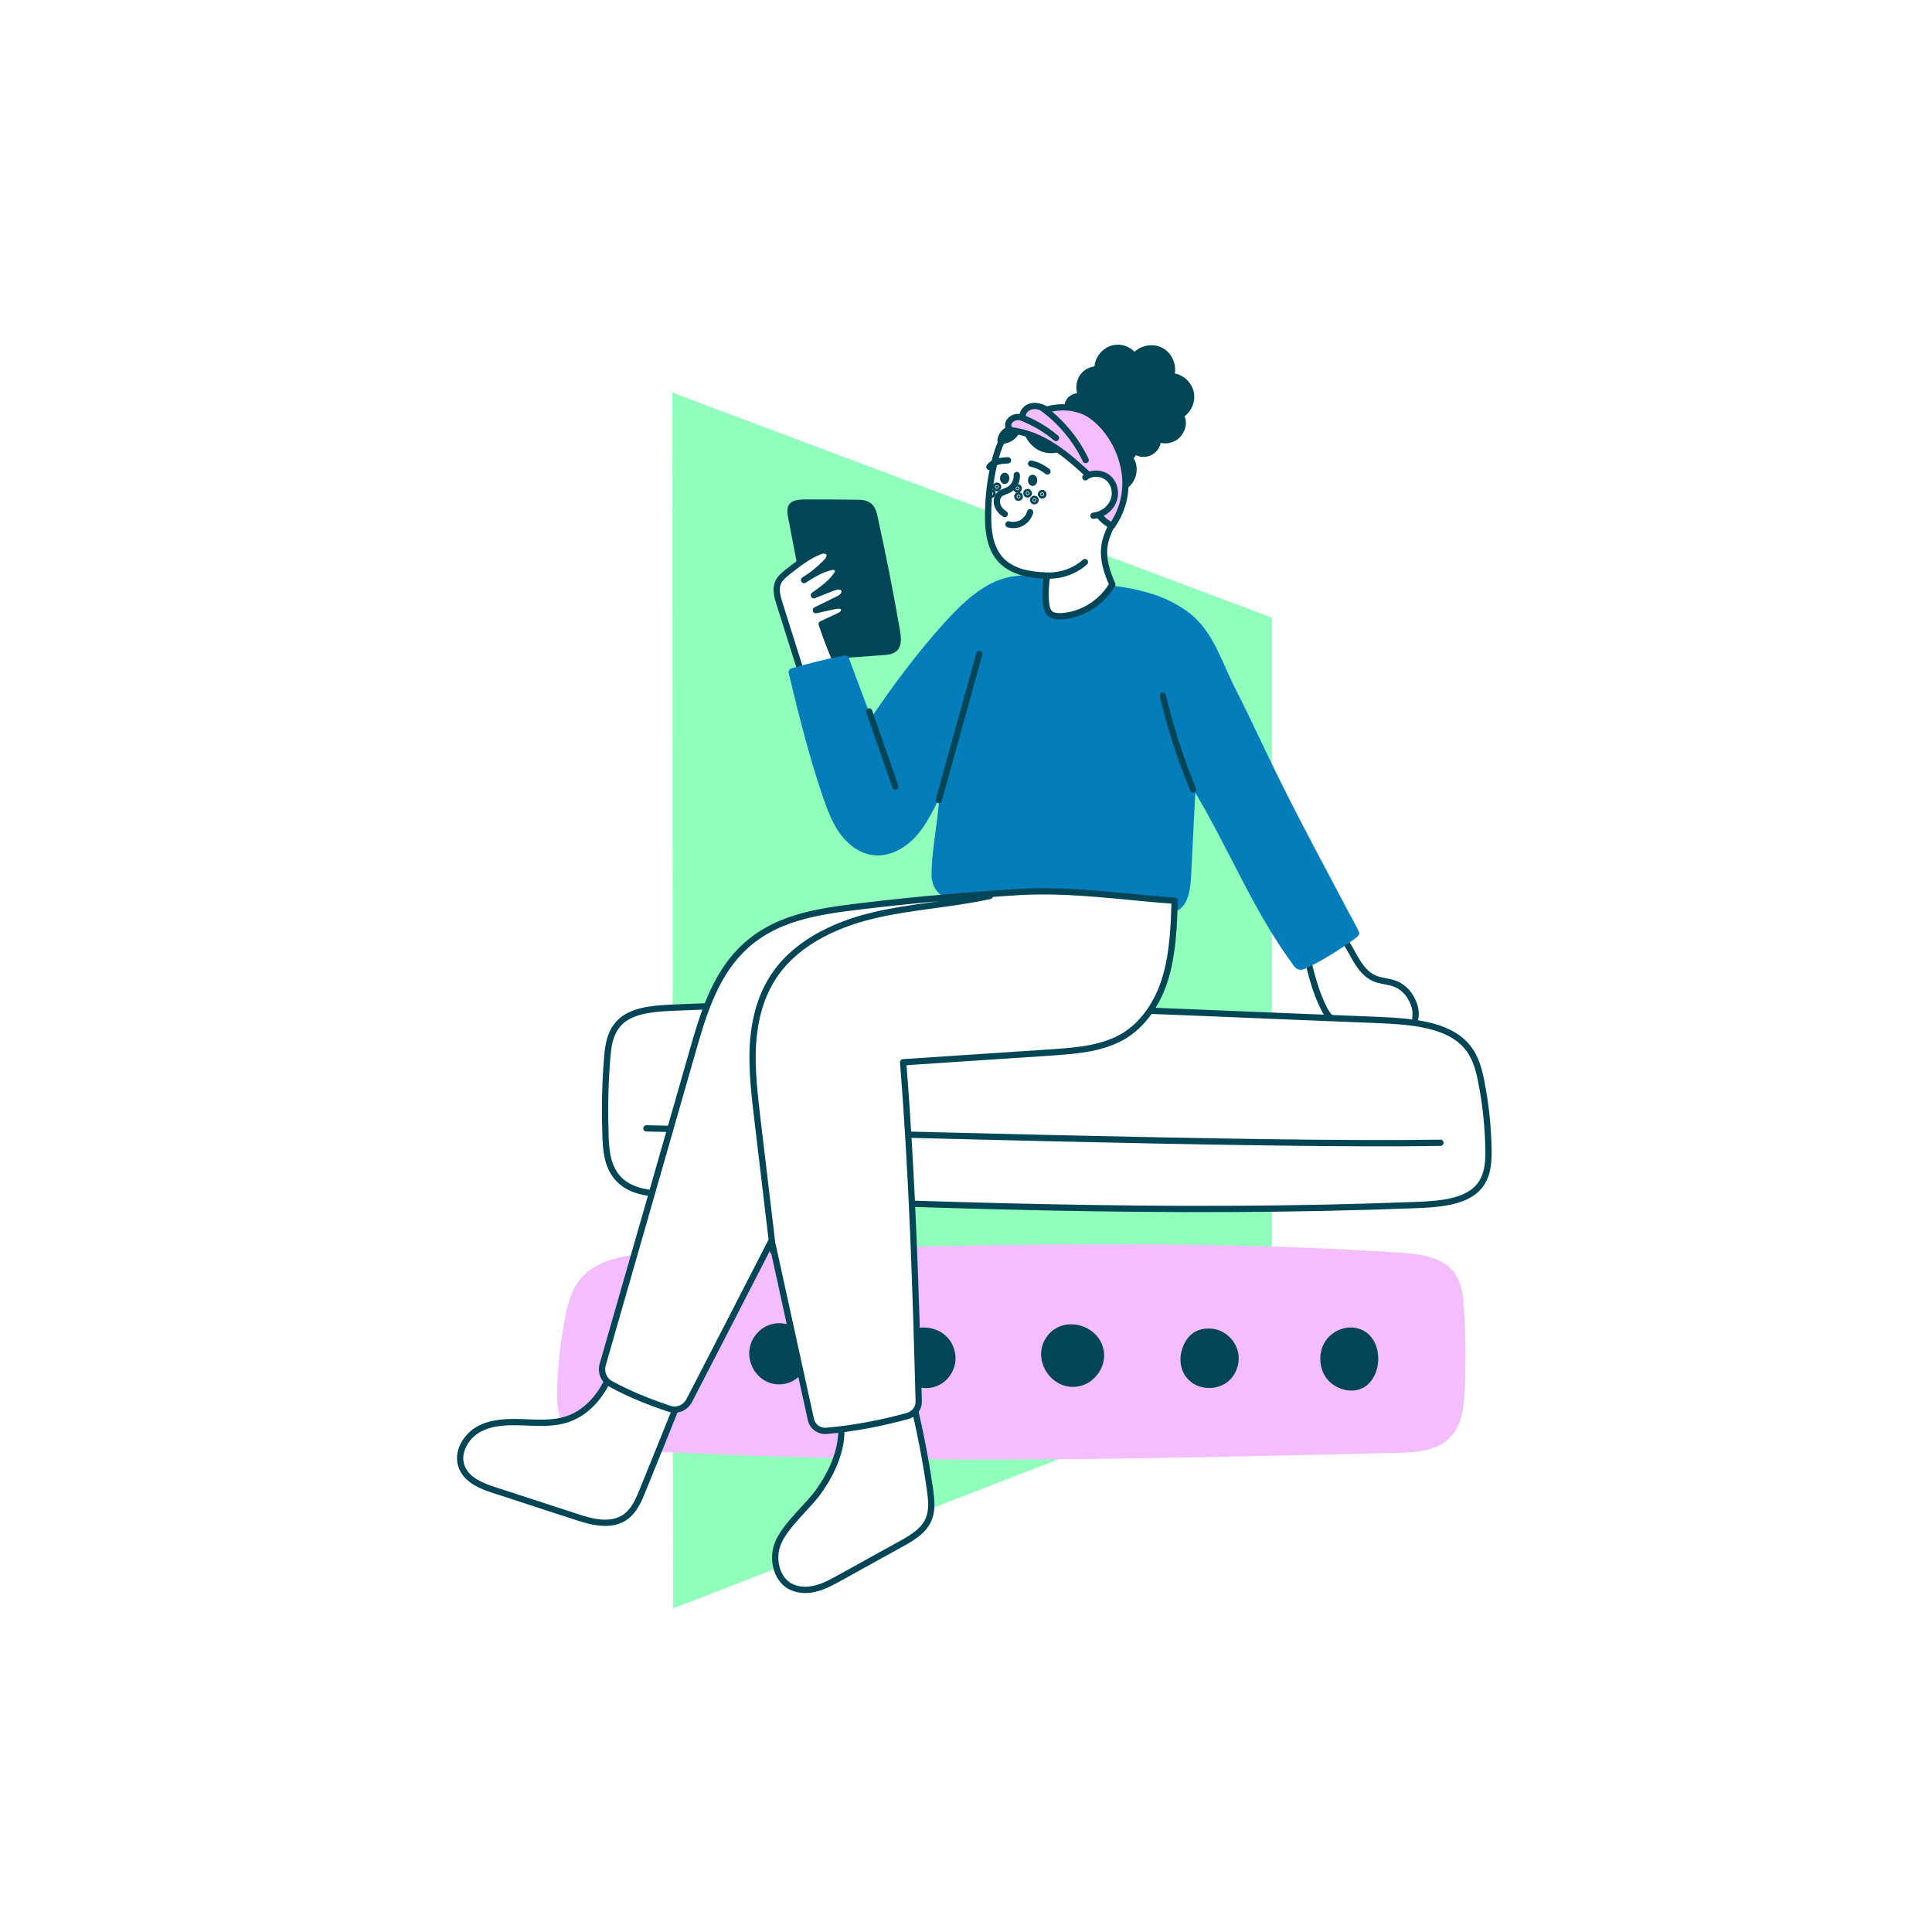
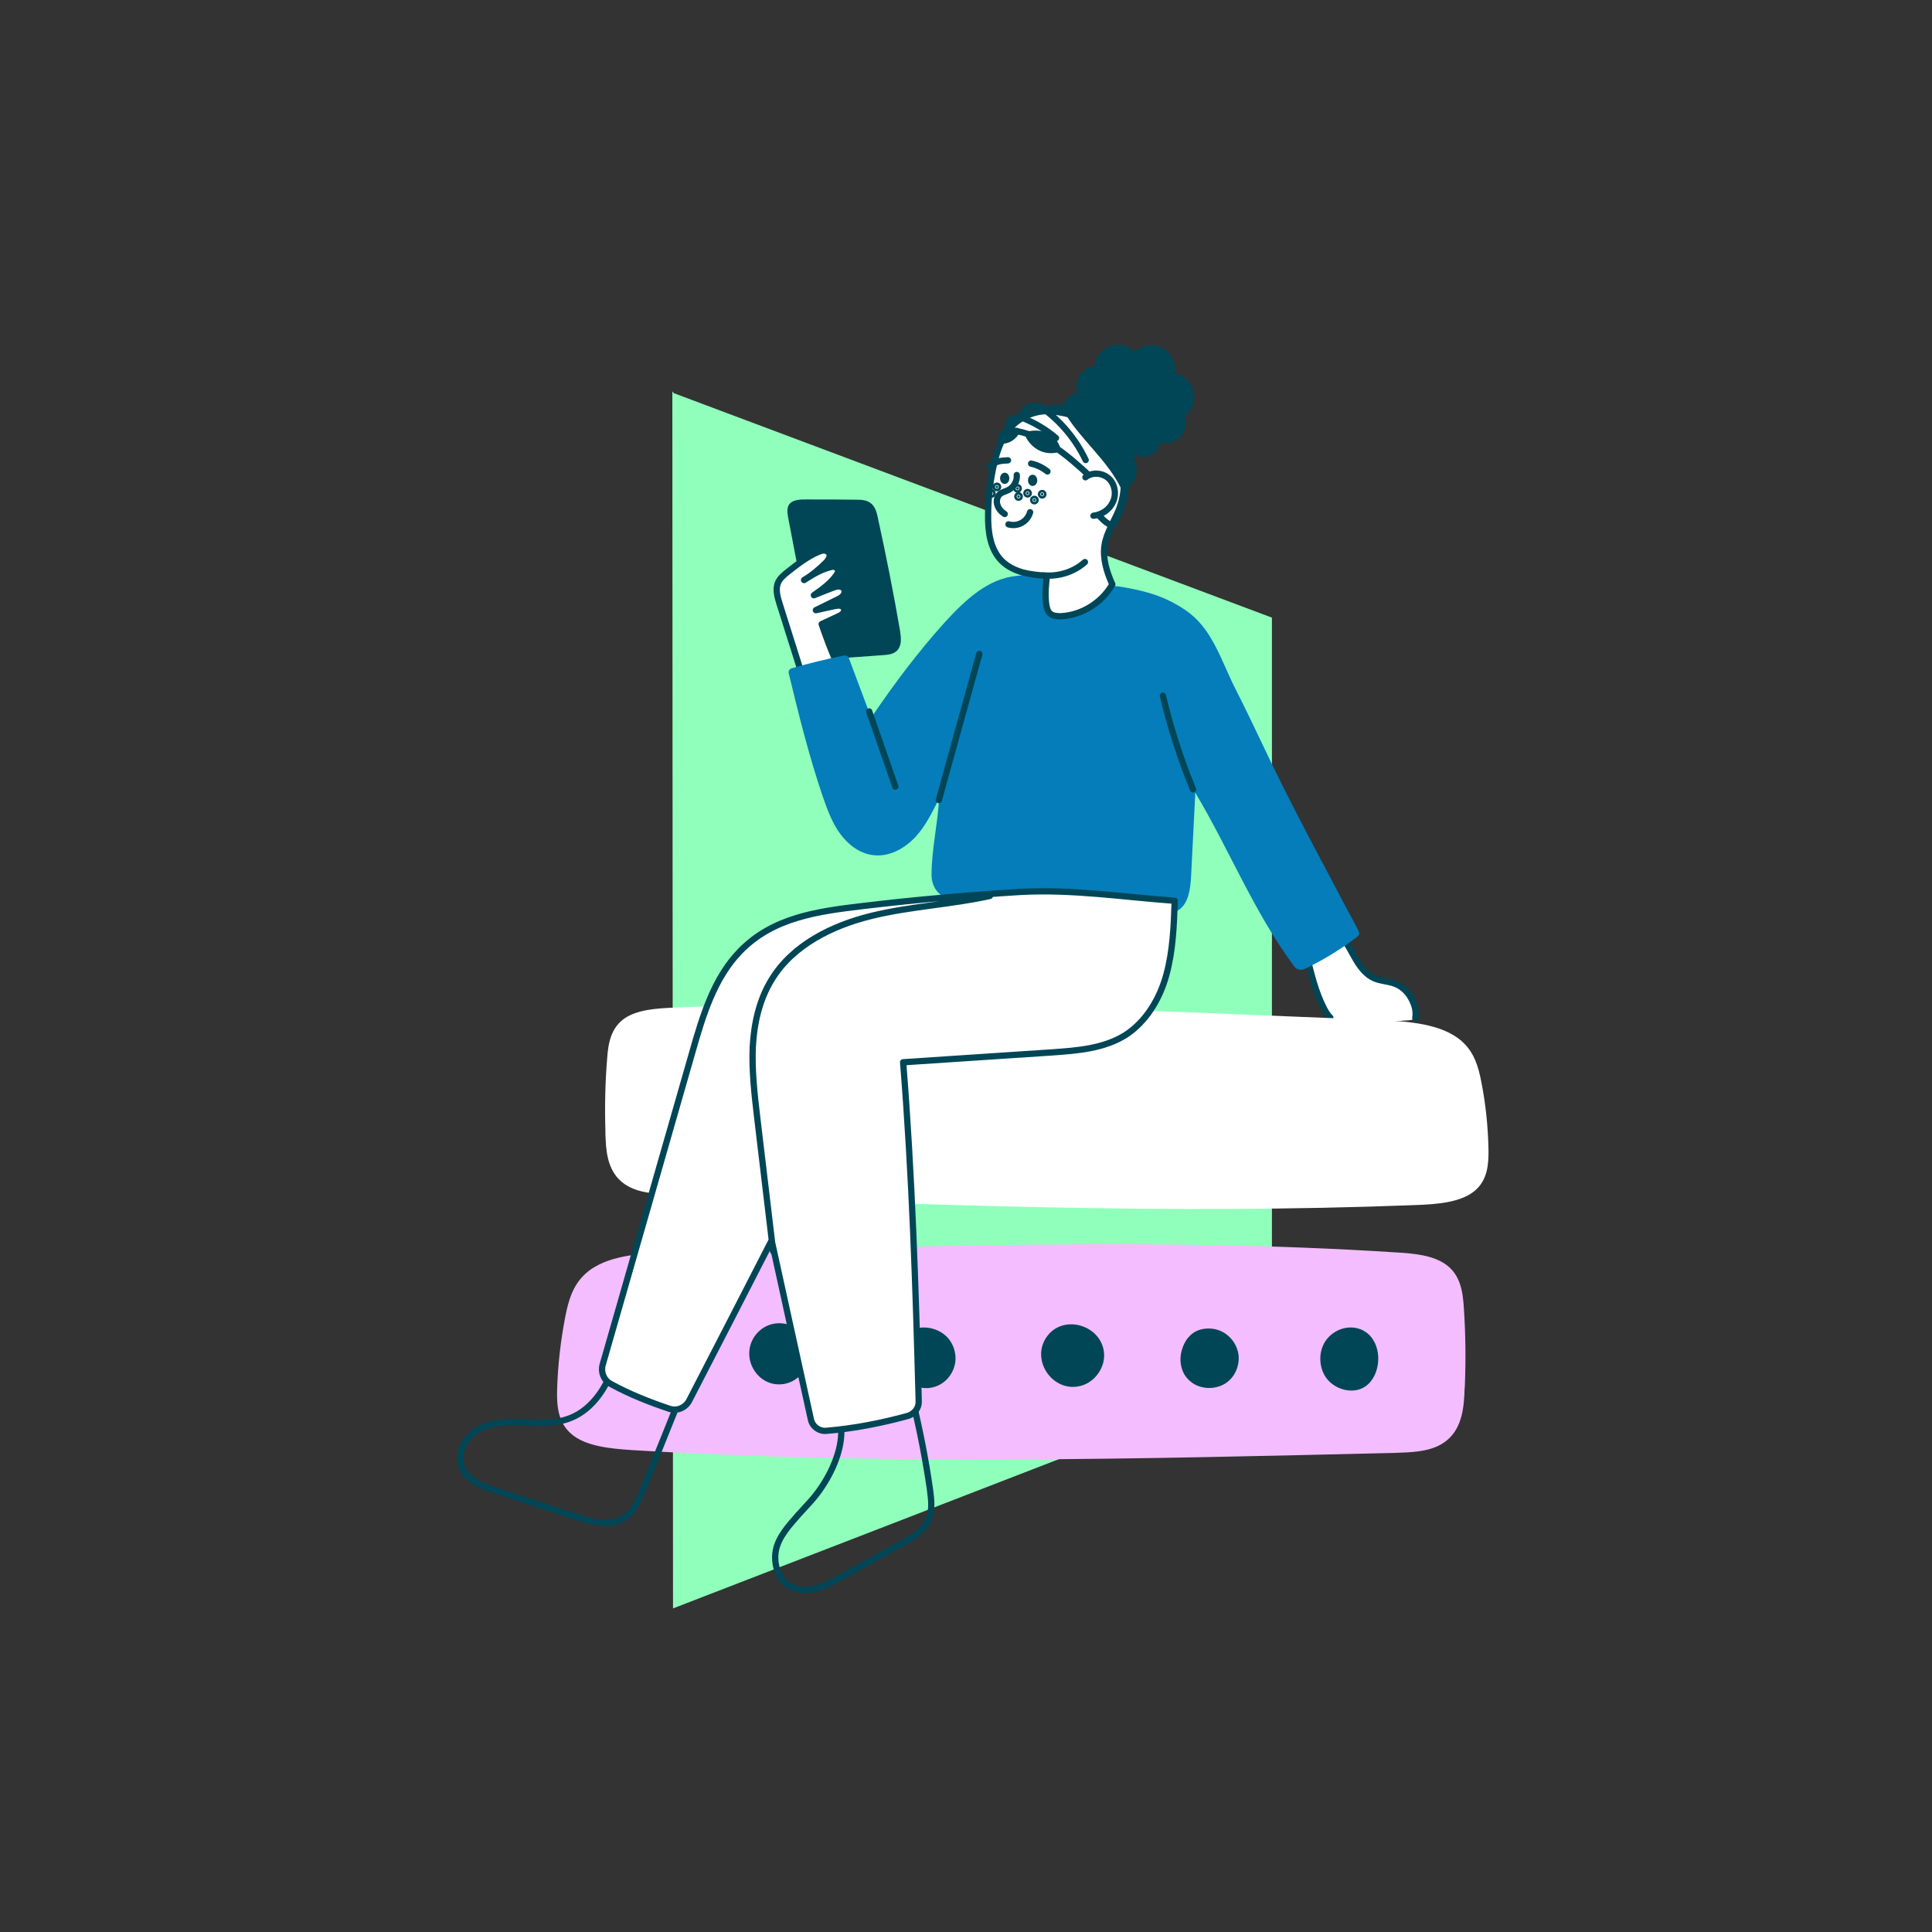
<svg xmlns="http://www.w3.org/2000/svg" width="230" height="230" viewBox="0 0 230 230" fill="none">
  <rect x="0" y="0" width="230" height="230" fill="#333333" stroke="none" />
  <g clip-path="url(#clip0_4272_24552)">
-     <rect width="230" height="230" fill="white" />
    <path d="M80.199 46.798L151.421 73.528V163.9L80.121 191.477L80.04 46.59" fill="#90FFBB" />
    <path d="M97.248 76.528C97.368 77.04 97.547 77.642 98.026 77.914C98.325 78.094 98.685 78.064 98.984 78.064C101.049 77.914 103.115 77.763 105.18 77.612C105.659 77.582 106.198 77.522 106.527 77.19C107.006 76.708 106.887 75.834 106.767 75.081C105.989 70.561 105.09 66.04 104.103 61.55C104.013 61.128 103.893 60.676 103.594 60.344C103.175 59.892 102.546 59.862 101.977 59.862C100.002 59.832 97.996 59.832 96.02 59.832C95.362 59.832 94.254 59.802 94.135 60.556C94.075 60.857 94.135 61.218 94.195 61.55C95.152 66.522 96.05 71.495 97.248 76.528Z" fill="#004656" />
    <path d="M97.248 76.528C97.368 77.04 97.547 77.642 98.026 77.914C98.325 78.094 98.685 78.064 98.984 78.064C101.049 77.914 103.115 77.763 105.18 77.612C105.659 77.582 106.198 77.522 106.527 77.19C107.006 76.708 106.887 75.834 106.767 75.081C105.989 70.561 105.09 66.04 104.103 61.55C104.013 61.128 103.893 60.676 103.594 60.344C103.175 59.892 102.546 59.862 101.977 59.862C100.002 59.832 97.996 59.832 96.02 59.832C95.362 59.832 94.254 59.802 94.135 60.556C94.075 60.857 94.135 61.218 94.195 61.55C95.152 66.522 96.05 71.495 97.248 76.528Z" stroke="#004656" stroke-width="0.747" stroke-miterlimit="10" />
-     <path d="M99.493 78.667C98.864 77.25 98.325 75.773 97.817 74.297C98.445 73.996 99.104 73.694 99.762 73.393C99.942 73.302 100.151 73.212 100.301 73.061C100.451 72.911 100.541 72.669 100.481 72.459C100.421 72.248 100.181 72.127 99.972 72.097C99.762 72.067 99.523 72.127 99.313 72.157C98.565 72.338 97.876 72.459 97.128 72.639C97.966 72.218 98.804 71.826 99.642 71.404C99.882 71.283 100.151 71.163 100.331 70.952C100.511 70.741 100.63 70.439 100.511 70.198C100.391 69.927 100.092 69.807 99.822 69.807C99.553 69.807 99.253 69.927 99.014 70.018C98.266 70.319 97.607 70.56 96.889 70.861C97.876 70.168 98.894 69.445 99.583 68.451C99.702 68.27 99.822 68.059 99.762 67.848C99.702 67.667 99.523 67.546 99.343 67.486C99.164 67.426 98.954 67.486 98.774 67.546C97.667 67.818 96.679 68.451 95.721 69.053C96.679 68.481 97.547 67.757 98.325 66.974C98.625 66.672 98.924 66.19 98.685 65.829C98.565 65.648 98.355 65.558 98.116 65.527C97.906 65.527 97.697 65.588 97.487 65.678C96.14 66.221 94.973 67.155 93.805 68.059C93.356 68.42 92.877 68.812 92.638 69.325C92.279 70.138 92.548 71.072 92.818 71.916C93.626 74.478 94.434 77.039 95.242 79.601C96.649 79.601 98.176 79.179 99.493 78.667Z" fill="white" />
+     <path d="M99.493 78.667C98.864 77.25 98.325 75.773 97.817 74.297C98.445 73.996 99.104 73.694 99.762 73.393C99.942 73.302 100.151 73.212 100.301 73.061C100.451 72.911 100.541 72.669 100.481 72.459C100.421 72.248 100.181 72.127 99.972 72.097C99.762 72.067 99.523 72.127 99.313 72.157C98.565 72.338 97.876 72.459 97.128 72.639C97.966 72.218 98.804 71.826 99.642 71.404C99.882 71.283 100.151 71.163 100.331 70.952C100.511 70.741 100.63 70.439 100.511 70.198C100.391 69.927 100.092 69.807 99.822 69.807C99.553 69.807 99.253 69.927 99.014 70.018C98.266 70.319 97.607 70.56 96.889 70.861C97.876 70.168 98.894 69.445 99.583 68.451C99.702 68.27 99.822 68.059 99.762 67.848C99.702 67.667 99.523 67.546 99.343 67.486C99.164 67.426 98.954 67.486 98.774 67.546C97.667 67.818 96.679 68.451 95.721 69.053C96.679 68.481 97.547 67.757 98.325 66.974C98.625 66.672 98.924 66.19 98.685 65.829C98.565 65.648 98.355 65.558 98.116 65.527C96.14 66.221 94.973 67.155 93.805 68.059C93.356 68.42 92.877 68.812 92.638 69.325C92.279 70.138 92.548 71.072 92.818 71.916C93.626 74.478 94.434 77.039 95.242 79.601C96.649 79.601 98.176 79.179 99.493 78.667Z" fill="white" />
    <path d="M99.493 78.667C98.864 77.25 98.325 75.773 97.817 74.297C98.445 73.996 99.104 73.694 99.762 73.393C99.942 73.302 100.151 73.212 100.301 73.061C100.451 72.911 100.541 72.669 100.481 72.459C100.421 72.248 100.181 72.127 99.972 72.097C99.762 72.067 99.523 72.127 99.313 72.157C98.565 72.338 97.876 72.459 97.128 72.639C97.966 72.218 98.804 71.826 99.642 71.404C99.882 71.283 100.151 71.163 100.331 70.952C100.511 70.741 100.63 70.439 100.511 70.198C100.391 69.927 100.092 69.807 99.822 69.807C99.553 69.807 99.253 69.927 99.014 70.018C98.266 70.319 97.607 70.56 96.889 70.861C97.876 70.168 98.894 69.445 99.583 68.451C99.702 68.27 99.822 68.059 99.762 67.848C99.702 67.667 99.523 67.546 99.343 67.486C99.164 67.426 98.954 67.486 98.774 67.546C97.667 67.818 96.679 68.451 95.721 69.053C96.679 68.481 97.547 67.757 98.325 66.974C98.625 66.672 98.924 66.19 98.685 65.829C98.565 65.648 98.355 65.558 98.116 65.527C97.906 65.527 97.697 65.588 97.487 65.678C96.14 66.221 94.973 67.155 93.805 68.059C93.356 68.42 92.877 68.812 92.638 69.325C92.279 70.138 92.548 71.072 92.818 71.916C93.626 74.478 94.434 77.039 95.242 79.601C96.649 79.601 98.176 79.179 99.493 78.667Z" stroke="#004656" stroke-width="0.747" stroke-linecap="round" stroke-linejoin="round" />
    <path d="M155.589 113.864C156.098 115.943 156.607 118.053 157.565 119.951C157.775 120.373 158.014 120.795 158.373 121.157C158.732 121.488 159.181 121.729 159.66 121.729C162.354 121.699 165.078 121.669 167.743 121.458C168.401 121.398 168.461 121.247 168.461 120.614C168.461 120.102 168.341 119.62 168.132 119.137C167.713 118.233 166.964 117.45 166.006 117.118C165.228 116.847 164.39 116.817 163.642 116.516C162.654 116.094 161.965 115.19 161.426 114.286C160.888 113.382 160.439 112.387 159.75 111.573C158.882 111.483 157.984 111.664 157.236 112.116C156.487 112.508 155.919 113.02 155.589 113.864Z" fill="white" />
    <path d="M168.491 121.216C168.641 120.251 168.341 119.558 168.132 119.106C167.713 118.202 166.964 117.419 166.006 117.087C165.228 116.816 164.39 116.786 163.642 116.484C162.654 116.063 161.965 115.158 161.426 114.254C160.888 113.35 160.439 112.356 159.75 111.542C158.882 111.452 157.984 111.633 157.236 112.085C156.487 112.537 155.919 113.049 155.589 113.863C156.098 115.942 156.607 118.051 157.565 119.95C157.775 120.372 158.014 120.794 158.373 121.155" stroke="#004656" stroke-width="0.747" stroke-linecap="round" stroke-linejoin="round" />
    <path d="M72.073 134.63C71.984 131.737 72.043 128.844 72.283 125.981C72.403 124.263 72.702 122.365 74.378 121.22C75.905 120.195 78.15 120.044 80.245 119.954C108.054 118.748 136.102 120.346 164.12 121.431C167.682 121.581 171.694 121.883 174.028 123.962C175.525 125.288 176.004 127.036 176.333 128.723C176.872 131.405 177.142 134.118 177.201 136.83C177.231 138.608 177.082 140.507 175.555 141.772C173.879 143.158 171.065 143.369 168.491 143.46C139.155 144.605 109.581 143.43 80.066 142.224C78.24 142.164 76.234 142.043 74.737 141.2C72.552 139.964 72.193 137.674 72.103 135.685C72.073 135.323 72.073 134.992 72.073 134.63Z" fill="white" />
-     <path d="M76.953 134.329C98.984 134.751 150.411 136.408 171.484 136.046M72.073 134.63C71.984 131.737 72.043 128.844 72.283 125.981C72.403 124.263 72.702 122.365 74.378 121.22C75.905 120.195 78.15 120.044 80.245 119.954C108.054 118.748 136.102 120.346 164.12 121.431C167.682 121.581 171.694 121.883 174.028 123.962C175.525 125.288 176.004 127.036 176.333 128.723C176.872 131.405 177.142 134.118 177.201 136.83C177.231 138.608 177.082 140.506 175.555 141.772C173.879 143.158 171.065 143.369 168.491 143.46C139.155 144.605 109.581 143.43 80.066 142.224C78.24 142.164 76.234 142.043 74.737 141.2C72.552 139.964 72.193 137.674 72.103 135.685C72.073 135.323 72.073 134.992 72.073 134.63Z" stroke="#004656" stroke-width="0.747" stroke-linecap="round" stroke-linejoin="round" />
    <path d="M174.388 164.975C174.508 161.871 174.478 158.797 174.268 155.693C174.149 153.825 173.879 151.806 172.173 150.57C170.617 149.425 168.312 149.214 166.156 149.094C137.599 147.255 108.743 148.461 79.947 149.094C76.294 149.184 72.164 149.425 69.739 151.595C68.182 152.981 67.674 154.85 67.314 156.658C66.746 159.551 66.416 162.444 66.326 165.337C66.267 167.236 66.386 169.285 67.973 170.671C69.679 172.178 72.583 172.449 75.217 172.63C105.36 174.438 135.773 173.685 166.096 172.961C167.982 172.901 170.018 172.841 171.574 171.937C173.819 170.641 174.209 168.2 174.328 166.09C174.328 165.699 174.358 165.337 174.388 164.975Z" fill="#F3BDFF" />
    <path d="M80.665 164.103C79.288 165.429 76.923 164.947 75.755 163.501C74.768 162.265 74.678 160.367 75.546 159.011C76.594 157.443 78.749 156.841 80.335 157.895C82.281 159.221 82.311 162.536 80.665 164.103Z" fill="#004656" />
    <path d="M162.894 164.768C161.517 166.094 159.152 165.611 157.984 164.165C156.997 162.929 156.907 161.001 157.775 159.675C158.823 158.108 160.978 157.505 162.564 158.56C164.51 159.855 164.54 163.2 162.894 164.768Z" fill="#004656" />
    <path d="M93.476 164.731C95.242 164.37 96.559 162.531 96.38 160.753C96.05 157.499 91.89 156.353 89.914 158.975C87.968 161.597 90.243 165.394 93.476 164.731Z" fill="#004656" />
    <path d="M107.905 164.372C108.982 165.276 110.539 165.577 111.916 164.824C113.173 164.131 113.951 162.624 113.712 161.177C113.113 157.109 106.917 156.868 106.498 161.177C106.408 162.473 107.007 163.618 107.905 164.372Z" fill="#004656" />
    <path d="M128.709 164.97C130.355 164.518 131.582 162.8 131.433 161.083C131.163 157.798 126.673 156.381 124.668 159.064C122.572 161.866 125.356 165.904 128.709 164.97Z" fill="#004656" />
    <path d="M141.999 164.675C143.166 165.428 144.783 165.428 145.95 164.645C147.118 163.861 147.686 162.324 147.387 160.968C147.028 159.431 145.711 158.256 144.124 158.165C142.298 158.045 141.101 159.13 140.652 160.878C140.412 161.812 140.532 162.836 141.011 163.65C141.251 164.042 141.61 164.403 141.999 164.675Z" fill="#004656" />
-     <path d="M100.002 169.077C100.601 171.638 99.344 174.742 97.877 176.942C97.009 178.298 96.051 179.202 94.973 180.408C93.925 181.613 92.698 182.939 92.369 184.536C92.07 186.103 92.578 187.942 93.955 188.785C94.883 189.328 96.021 189.388 97.069 189.117C98.116 188.876 99.044 188.333 100.002 187.821C102.427 186.495 104.821 185.139 107.246 183.813C108.563 183.09 110 182.246 110.569 180.83C111.018 179.745 110.868 178.509 110.718 177.364C110.21 173.808 109.521 170.312 108.683 166.816C105.57 167.51 103.055 168.142 100.002 169.077Z" fill="white" />
    <path d="M100.002 169.077C100.601 171.638 99.344 174.742 97.877 176.942C97.009 178.298 96.051 179.202 94.973 180.408C93.925 181.613 92.698 182.939 92.369 184.536C92.07 186.103 92.578 187.942 93.955 188.785C94.883 189.328 96.021 189.388 97.069 189.117C98.116 188.876 99.044 188.333 100.002 187.821C102.427 186.495 104.821 185.139 107.246 183.813C108.563 183.09 110 182.246 110.569 180.83C111.018 179.745 110.868 178.509 110.718 177.364C110.21 173.808 109.521 170.312 108.683 166.816C105.57 167.51 103.055 168.142 100.002 169.077Z" stroke="#004656" stroke-width="0.747" stroke-linecap="round" stroke-linejoin="round" />
-     <path d="M72.972 162.777C72.074 165.49 70.218 168.081 67.524 168.955C65.818 169.528 63.992 169.377 62.226 169.317C60.43 169.257 58.574 169.287 57.017 170.13C55.461 170.974 54.323 172.933 54.952 174.591C55.55 176.218 57.376 176.941 59.023 177.454C62.196 178.478 65.369 179.533 68.542 180.557C70.428 181.19 72.643 181.763 74.319 180.678C75.486 179.925 76.055 178.569 76.564 177.273C78.061 173.626 79.528 169.95 80.994 166.303C78.061 165.369 75.457 164.555 72.972 162.777Z" fill="white" />
    <path d="M72.972 162.777C72.074 165.49 70.218 168.081 67.524 168.955C65.818 169.528 63.992 169.377 62.226 169.317C60.43 169.257 58.574 169.287 57.017 170.13C55.461 170.974 54.323 172.933 54.952 174.591C55.55 176.218 57.376 176.941 59.023 177.454C62.196 178.478 65.369 179.533 68.542 180.557C70.428 181.19 72.643 181.763 74.319 180.678C75.486 179.925 76.055 178.569 76.564 177.273C78.061 173.626 79.528 169.95 80.994 166.303C78.061 165.369 75.457 164.555 72.972 162.777Z" stroke="#004656" stroke-width="0.747" stroke-linecap="round" stroke-linejoin="round" />
    <path d="M137.39 108.77C138.377 108.831 139.455 108.891 140.293 108.348C141.491 107.565 141.7 105.877 141.79 104.431C141.97 101.056 142.119 97.741 142.299 94.365C146.519 101.477 149.273 108.589 154.093 115.069C154.362 115.43 154.841 115.551 155.26 115.37C157.386 114.376 159.391 113.14 161.277 111.754C161.995 111.211 161.906 111.181 161.516 110.398C161.187 109.765 160.858 109.132 160.499 108.499C159.84 107.233 159.152 105.968 158.493 104.702C155.679 99.428 152.865 94.064 150.351 88.73C149.273 86.47 148.196 84.21 147.058 81.98C145.921 79.749 145.023 77.097 143.556 75.048C142.419 73.451 141.191 72.547 139.455 71.643C137.719 70.739 135.773 70.257 133.857 69.925C132.001 69.594 129.966 69.684 128.17 69.232C126.494 68.81 125.177 68.72 123.141 68.539C121.345 68.358 119.549 68.659 117.962 69.473C115.807 70.588 114.041 72.366 112.395 74.174C109.222 77.7 106.378 81.497 103.714 85.445C102.816 83.064 101.948 80.714 101.05 78.333C100.96 78.122 100.75 78.002 100.511 78.032C98.386 78.454 96.29 78.966 94.225 79.569C93.985 79.629 93.836 79.9 93.895 80.141C95.093 85.114 96.32 90.056 97.966 94.878C98.505 96.415 99.074 97.982 100.032 99.278C100.99 100.573 102.397 101.658 104.013 101.809C105.869 102.02 107.665 101.025 108.952 99.669C110.21 98.313 110.928 96.776 111.796 95.089C111.646 97.982 110.898 101.206 110.898 104.129C110.898 104.762 111.048 105.365 111.407 105.907C112.455 107.444 114.311 107.143 115.837 107.263C117.783 107.384 119.729 107.505 121.644 107.655C126.853 108.017 132.121 108.379 137.39 108.77Z" fill="#047DBA" />
    <path d="M139.844 107.234C139.754 110.187 139.634 113.171 138.856 116.033C138.078 118.896 136.461 121.609 134.007 123.206C131.432 124.833 128.259 125.074 125.236 125.285C119.339 125.677 113.442 126.069 107.515 126.46C108.593 139.931 109.012 153.312 109.371 166.812C109.401 167.626 108.862 168.319 108.084 168.56C104.881 169.434 101.648 170.067 98.355 170.338C97.487 170.399 96.709 169.826 96.529 168.952C94.973 161.81 93.416 154.848 91.86 147.676C88.567 154.125 85.334 160.363 82.041 166.752C81.592 167.596 80.604 168.018 79.706 167.716C77.282 166.903 74.917 165.969 72.672 164.733C71.864 164.281 71.504 163.347 71.744 162.473C75.276 150.147 78.928 137.49 82.43 125.225C83.658 120.916 85.005 116.425 88.118 113.231C92.039 109.193 97.368 108.5 102.666 107.867C108.922 107.113 115.208 106.571 121.494 106.179C127.691 105.848 133.647 106.782 139.844 107.234Z" fill="white" />
    <path d="M92.039 148.972C91.411 143.698 90.782 138.394 90.153 133.121C89.824 130.318 89.495 127.485 89.615 124.653C89.764 121.82 90.393 118.987 91.89 116.576C94.404 112.478 99.074 110.187 103.713 109.042C108.353 107.897 113.203 107.686 117.842 106.661M138.437 82.824C139.335 86.621 140.532 90.358 142.029 93.974M116.585 77.852C114.969 83.638 113.382 89.424 111.766 95.24M103.474 84.695C104.522 87.679 105.539 90.662 106.587 93.646M139.844 107.234C139.754 110.187 139.634 113.171 138.856 116.034C138.078 118.897 136.461 121.609 134.007 123.206C131.432 124.833 128.259 125.074 125.236 125.285C119.339 125.677 113.442 126.069 107.515 126.461C108.593 139.931 109.012 153.312 109.371 166.813C109.401 167.626 108.862 168.319 108.084 168.56C104.881 169.434 101.648 170.067 98.355 170.338C97.487 170.399 96.709 169.826 96.529 168.952C94.973 161.81 93.416 154.849 91.86 147.676C88.567 154.125 85.334 160.363 82.041 166.752C81.592 167.596 80.604 168.018 79.706 167.717C77.282 166.903 74.917 165.969 72.672 164.733C71.864 164.281 71.504 163.347 71.744 162.473C75.276 150.147 78.928 137.49 82.43 125.225C83.658 120.916 85.005 116.425 88.118 113.231C92.039 109.193 97.368 108.5 102.666 107.867C108.922 107.113 115.208 106.571 121.494 106.179C127.691 105.848 133.647 106.782 139.844 107.234Z" stroke="#004656" stroke-width="0.747" stroke-linecap="round" stroke-linejoin="round" />
    <path d="M125.416 48.984C123.5 48.743 121.465 49.527 120.207 51.004C119.19 52.209 118.681 53.776 118.321 55.313C117.872 57.272 117.633 59.291 117.633 61.31C117.603 63.269 117.872 65.378 119.249 66.765C119.938 67.458 120.836 67.88 121.764 68.151C122.692 68.392 123.65 68.482 124.638 68.543C124.488 69.688 124.398 70.803 124.548 71.948C124.608 72.34 124.697 72.731 124.967 73.003C125.296 73.334 125.835 73.364 126.284 73.364C128.768 73.244 131.163 71.767 132.42 69.567C131.762 68.121 131.253 66.493 131.492 64.926C131.732 63.359 132.69 62.003 133.259 60.526C134.216 57.965 133.917 54.951 132.42 52.661C130.954 50.341 128.11 49.316 125.416 48.984Z" fill="white" />
    <path d="M129.158 66.915C127.811 68.121 125.925 68.693 124.129 68.482M121.045 56.549C121.105 57.242 120.716 57.965 120.118 58.297C119.758 58.507 119.309 58.568 119.01 58.839C118.681 59.17 118.591 59.683 118.741 60.135C118.89 60.587 119.22 60.948 119.609 61.19M125.416 48.984C123.5 48.743 121.465 49.527 120.207 51.004C119.19 52.209 118.681 53.776 118.321 55.313C117.872 57.272 117.633 59.291 117.633 61.31C117.603 63.269 117.872 65.378 119.249 66.765C119.938 67.458 120.836 67.88 121.764 68.151C122.692 68.392 123.65 68.482 124.638 68.543C124.488 69.688 124.398 70.803 124.548 71.948C124.608 72.34 124.697 72.731 124.967 73.003C125.296 73.334 125.835 73.364 126.284 73.364C128.768 73.244 131.163 71.767 132.42 69.567C131.762 68.121 131.253 66.493 131.492 64.926C131.732 63.359 132.69 62.003 133.259 60.526C134.216 57.965 133.917 54.951 132.42 52.661C130.954 50.341 128.11 49.316 125.416 48.984Z" stroke="#004656" stroke-width="0.747" stroke-linecap="round" stroke-linejoin="round" />
    <path d="M119.608 56.641C119.707 56.641 119.788 56.776 119.788 56.942C119.788 57.108 119.707 57.243 119.608 57.243C119.51 57.243 119.429 57.108 119.429 56.942C119.429 56.776 119.51 56.641 119.608 56.641Z" fill="#004656" />
    <path d="M119.608 56.641C119.707 56.641 119.788 56.776 119.788 56.942C119.788 57.108 119.707 57.243 119.608 57.243C119.51 57.243 119.429 57.108 119.429 56.942C119.429 56.776 119.51 56.641 119.608 56.641Z" stroke="#004656" stroke-width="0.747" stroke-linecap="round" stroke-linejoin="round" />
    <path d="M122.932 56.879C123.031 56.879 123.112 57.014 123.112 57.18C123.112 57.346 123.031 57.482 122.932 57.482C122.833 57.482 122.752 57.346 122.752 57.18C122.752 57.014 122.833 56.879 122.932 56.879Z" fill="#004656" />
    <path d="M124.697 56.127C124.129 55.675 123.47 55.343 122.752 55.193M119.998 54.801C119.609 54.831 119.19 54.831 118.8 54.952C118.411 55.072 118.022 55.253 117.783 55.584M122.632 60.976C122.482 61.518 122.123 61.97 121.644 62.241C121.165 62.513 120.567 62.573 120.058 62.422M122.931 56.88C123.03 56.88 123.111 57.016 123.111 57.181C123.111 57.347 123.03 57.483 122.931 57.483C122.833 57.483 122.752 57.347 122.752 57.181C122.752 57.016 122.833 56.88 122.931 56.88Z" stroke="#004656" stroke-width="0.747" stroke-linecap="round" stroke-linejoin="round" />
    <path d="M120.208 51.125C119.609 51.245 119.19 51.818 119.101 52.451C119.909 52.541 120.717 52.029 121.046 51.306" fill="#004656" />
    <path d="M120.208 51.125C119.609 51.245 119.19 51.818 119.101 52.451C119.909 52.541 120.717 52.029 121.046 51.306" stroke="#004656" stroke-width="0.747" stroke-linecap="round" stroke-linejoin="round" />
    <path d="M125.895 53.476C125.206 53.657 124.458 53.596 123.829 53.265C123.201 52.933 122.692 52.391 122.393 51.728C123.141 51.577 123.949 51.577 124.638 51.939C125.326 52.3 125.625 52.752 125.895 53.476Z" fill="#004656" />
    <path d="M125.895 53.476C125.206 53.657 124.458 53.596 123.829 53.265C123.201 52.933 122.692 52.391 122.393 51.728C123.141 51.577 123.949 51.577 124.638 51.939C125.326 52.3 125.625 52.752 125.895 53.476Z" stroke="#004656" stroke-width="0.747" stroke-linecap="round" stroke-linejoin="round" />
    <path d="M127.271 49.285C126.972 48.803 127.002 48.14 127.331 47.688C127.691 47.236 128.319 47.055 128.858 47.236C128.409 46.633 128.409 45.729 128.768 45.036C129.127 44.373 129.906 43.921 130.684 43.981C130.564 42.957 131.313 41.902 132.3 41.541C133.288 41.179 134.456 41.571 135.054 42.444C135.773 41.51 137.18 41.179 138.227 41.751C139.275 42.324 139.784 43.68 139.395 44.795C140.472 44.795 141.46 45.609 141.73 46.663C141.999 47.718 141.49 48.894 140.532 49.436C141.011 50.189 140.832 51.093 140.233 51.757C139.634 52.419 138.586 52.6 137.808 52.209C137.898 52.902 137.539 53.504 136.91 53.836C136.282 54.167 135.473 54.047 134.964 53.565C135.024 53.926 134.785 54.318 134.426 54.439C134.875 54.951 135.024 55.644 134.905 56.307C134.785 57 134.366 57.603 133.767 57.934C132.211 54.71 129.157 52.239 127.271 49.285Z" fill="#004656" />
    <path d="M127.271 49.285C126.972 48.803 127.002 48.14 127.331 47.688C127.691 47.236 128.319 47.055 128.858 47.236C128.409 46.633 128.409 45.729 128.768 45.036C129.127 44.373 129.906 43.921 130.684 43.981C130.564 42.957 131.313 41.902 132.3 41.541C133.288 41.179 134.456 41.571 135.054 42.444C135.773 41.51 137.18 41.179 138.227 41.751C139.275 42.324 139.784 43.68 139.395 44.795C140.472 44.795 141.46 45.609 141.73 46.663C141.999 47.718 141.49 48.894 140.532 49.436C141.011 50.189 140.832 51.093 140.233 51.757C139.634 52.419 138.586 52.6 137.808 52.209C137.898 52.902 137.539 53.504 136.91 53.836C136.282 54.167 135.473 54.047 134.964 53.565C135.024 53.926 134.785 54.318 134.426 54.439C134.875 54.951 135.024 55.644 134.905 56.307C134.785 57 134.366 57.603 133.767 57.934C132.211 54.71 129.157 52.239 127.271 49.285Z" stroke="#004656" stroke-width="0.747" stroke-linecap="round" stroke-linejoin="round" />
-     <path d="M132.39 62.6C131.762 62.299 131.223 61.847 130.804 61.305C131.373 59.738 130.983 57.869 129.786 56.724C126.942 54.072 124.129 51.661 120.297 51.209C120.058 50.998 119.938 50.606 120.087 50.305C120.207 50.004 120.507 49.793 120.806 49.702C121.105 49.612 121.464 49.642 121.764 49.702C121.644 49.311 121.913 48.889 122.243 48.617C122.572 48.376 123.021 48.286 123.44 48.346C123.859 48.407 124.248 48.587 124.608 48.768C126.284 48.286 128.2 48.407 129.666 49.311C130.624 49.913 131.432 50.757 132.091 51.691C133.199 53.288 133.887 55.187 133.977 57.146C134.067 59.105 133.498 61.003 132.39 62.6Z" fill="#F3BDFF" />
    <path d="M121.674 49.736C123.141 50.308 124.518 51.122 125.715 52.146M124.039 48.53C126.254 50.127 128.08 52.297 129.247 54.768M132.39 62.6C131.762 62.299 131.223 61.847 130.804 61.305C131.373 59.738 130.983 57.869 129.786 56.724C126.942 54.072 124.129 51.661 120.297 51.209C120.058 50.998 119.938 50.606 120.087 50.305C120.207 50.004 120.507 49.793 120.806 49.702C121.105 49.612 121.464 49.642 121.764 49.702C121.644 49.311 121.913 48.889 122.243 48.617C122.572 48.376 123.021 48.286 123.44 48.346C123.859 48.407 124.248 48.587 124.608 48.768C126.284 48.286 128.2 48.407 129.666 49.311C130.624 49.913 131.432 50.757 132.091 51.691C133.199 53.288 133.887 55.187 133.977 57.146C134.067 59.105 133.498 61.003 132.39 62.6Z" stroke="#004656" stroke-width="0.747" stroke-linecap="round" stroke-linejoin="round" />
    <path d="M129.217 56.819C129.996 56.187 131.223 56.277 131.971 56.94C132.72 57.603 132.929 58.809 132.51 59.712C132.121 60.647 131.193 61.28 130.175 61.4" fill="white" />
    <path d="M129.217 56.819C129.996 56.187 131.223 56.277 131.971 56.94C132.72 57.603 132.929 58.809 132.51 59.712C132.121 60.647 131.193 61.28 130.175 61.4" stroke="#004656" stroke-width="0.747" stroke-linecap="round" stroke-linejoin="round" />
    <path d="M123.141 59.379C123.225 59.379 123.291 59.445 123.291 59.53C123.291 59.614 123.225 59.68 123.141 59.68C123.057 59.68 122.991 59.614 122.991 59.53C122.991 59.445 123.057 59.379 123.141 59.379Z" fill="#004656" />
    <path d="M123.141 59.379C123.225 59.379 123.291 59.445 123.291 59.53C123.291 59.614 123.225 59.68 123.141 59.68C123.057 59.68 122.991 59.614 122.991 59.53C122.991 59.445 123.057 59.379 123.141 59.379Z" stroke="#004656" stroke-width="0.747" stroke-linecap="round" stroke-linejoin="round" />
    <path d="M122.332 58.566C122.416 58.566 122.482 58.633 122.482 58.717C122.482 58.801 122.416 58.868 122.332 58.868C122.248 58.868 122.183 58.801 122.183 58.717C122.183 58.633 122.248 58.566 122.332 58.566Z" fill="#004656" />
    <path d="M122.332 58.566C122.416 58.566 122.482 58.633 122.482 58.717C122.482 58.801 122.416 58.868 122.332 58.868C122.248 58.868 122.183 58.801 122.183 58.717C122.183 58.633 122.248 58.566 122.332 58.566Z" stroke="#004656" stroke-width="0.747" stroke-linecap="round" stroke-linejoin="round" />
    <path d="M124.069 58.688C124.153 58.688 124.219 58.754 124.219 58.838C124.219 58.923 124.153 58.989 124.069 58.989C123.985 58.989 123.919 58.923 123.919 58.838C123.919 58.754 123.985 58.688 124.069 58.688Z" fill="#004656" />
    <path d="M124.069 58.688C124.153 58.688 124.219 58.754 124.219 58.838C124.219 58.923 124.153 58.989 124.069 58.989C123.985 58.989 123.919 58.923 123.919 58.838C123.919 58.754 123.985 58.688 124.069 58.688Z" stroke="#004656" stroke-width="0.747" stroke-linecap="round" stroke-linejoin="round" />
    <path d="M121.255 58.957C121.338 58.957 121.404 59.023 121.404 59.108C121.404 59.192 121.338 59.258 121.255 59.258C121.171 59.258 121.105 59.192 121.105 59.108C121.105 59.023 121.171 58.957 121.255 58.957Z" fill="#004656" />
    <path d="M121.255 58.957C121.338 58.957 121.404 59.023 121.404 59.108C121.404 59.192 121.338 59.258 121.255 59.258C121.171 59.258 121.105 59.192 121.105 59.108C121.105 59.023 121.171 58.957 121.255 58.957Z" stroke="#004656" stroke-width="0.747" stroke-linecap="round" stroke-linejoin="round" />
    <path d="M121.135 57.992C121.218 57.992 121.284 58.059 121.284 58.143C121.284 58.227 121.218 58.294 121.135 58.294C121.051 58.294 120.985 58.227 120.985 58.143C120.985 58.059 121.051 57.992 121.135 57.992Z" fill="#004656" />
    <path d="M121.135 57.992C121.218 57.992 121.284 58.059 121.284 58.143C121.284 58.227 121.218 58.294 121.135 58.294C121.051 58.294 120.985 58.227 120.985 58.143C120.985 58.059 121.051 57.992 121.135 57.992Z" stroke="#004656" stroke-width="0.747" stroke-linecap="round" stroke-linejoin="round" />
    <path d="M118.68 57.816C118.764 57.816 118.83 57.883 118.83 57.967C118.83 58.051 118.764 58.118 118.68 58.118C118.597 58.118 118.531 58.051 118.531 57.967C118.531 57.883 118.597 57.816 118.68 57.816Z" fill="#004656" />
    <path d="M118.68 57.816C118.764 57.816 118.83 57.883 118.83 57.967C118.83 58.051 118.764 58.118 118.68 58.118C118.597 58.118 118.531 58.051 118.531 57.967C118.531 57.883 118.597 57.816 118.68 57.816Z" stroke="#004656" stroke-width="0.747" stroke-linecap="round" stroke-linejoin="round" />
    <path d="M118.022 58.598C118.106 58.598 118.172 58.664 118.172 58.748C118.172 58.833 118.106 58.899 118.022 58.899C117.938 58.899 117.873 58.833 117.873 58.748C117.873 58.664 117.938 58.598 118.022 58.598Z" fill="#004656" />
    <path d="M118.022 58.598C118.106 58.598 118.172 58.664 118.172 58.748C118.172 58.833 118.106 58.899 118.022 58.899C117.938 58.899 117.873 58.833 117.873 58.748C117.873 58.664 117.938 58.598 118.022 58.598Z" stroke="#004656" stroke-width="0.747" stroke-linecap="round" stroke-linejoin="round" />
  </g>
  <defs>
    <clipPath id="clip0_4272_24552">
      <rect width="230" height="230" fill="white" />
    </clipPath>
  </defs>
</svg>